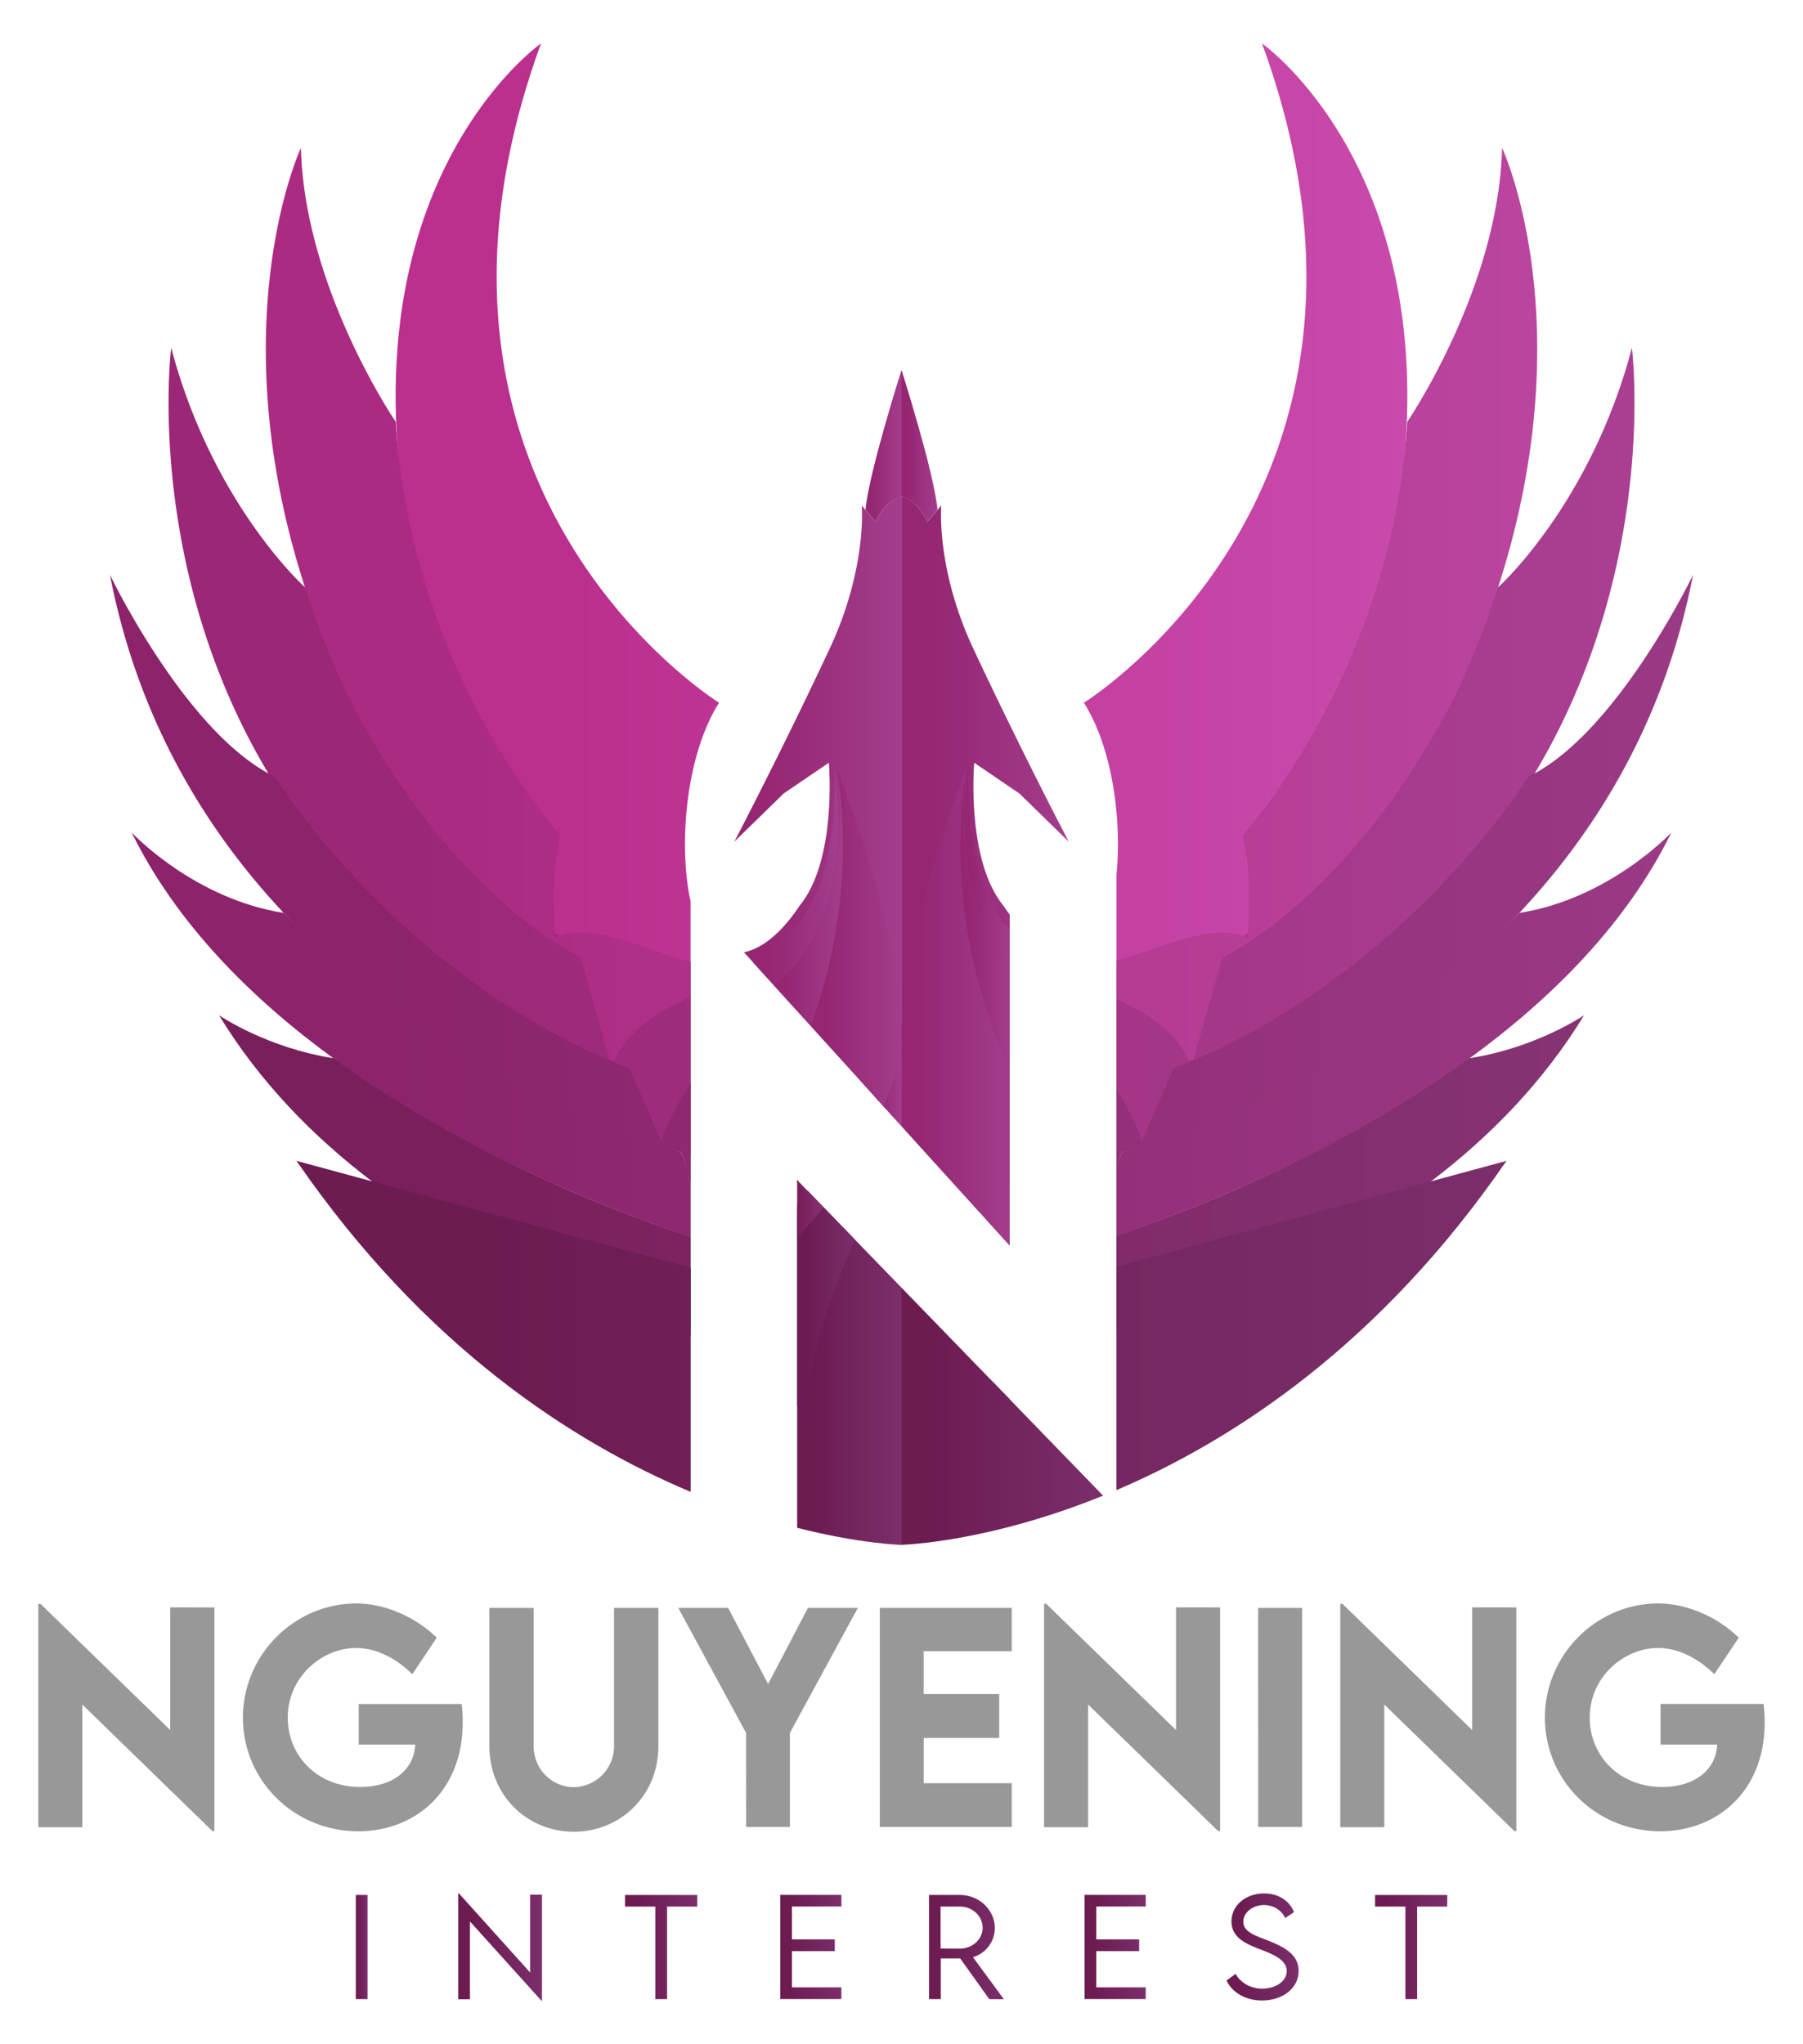
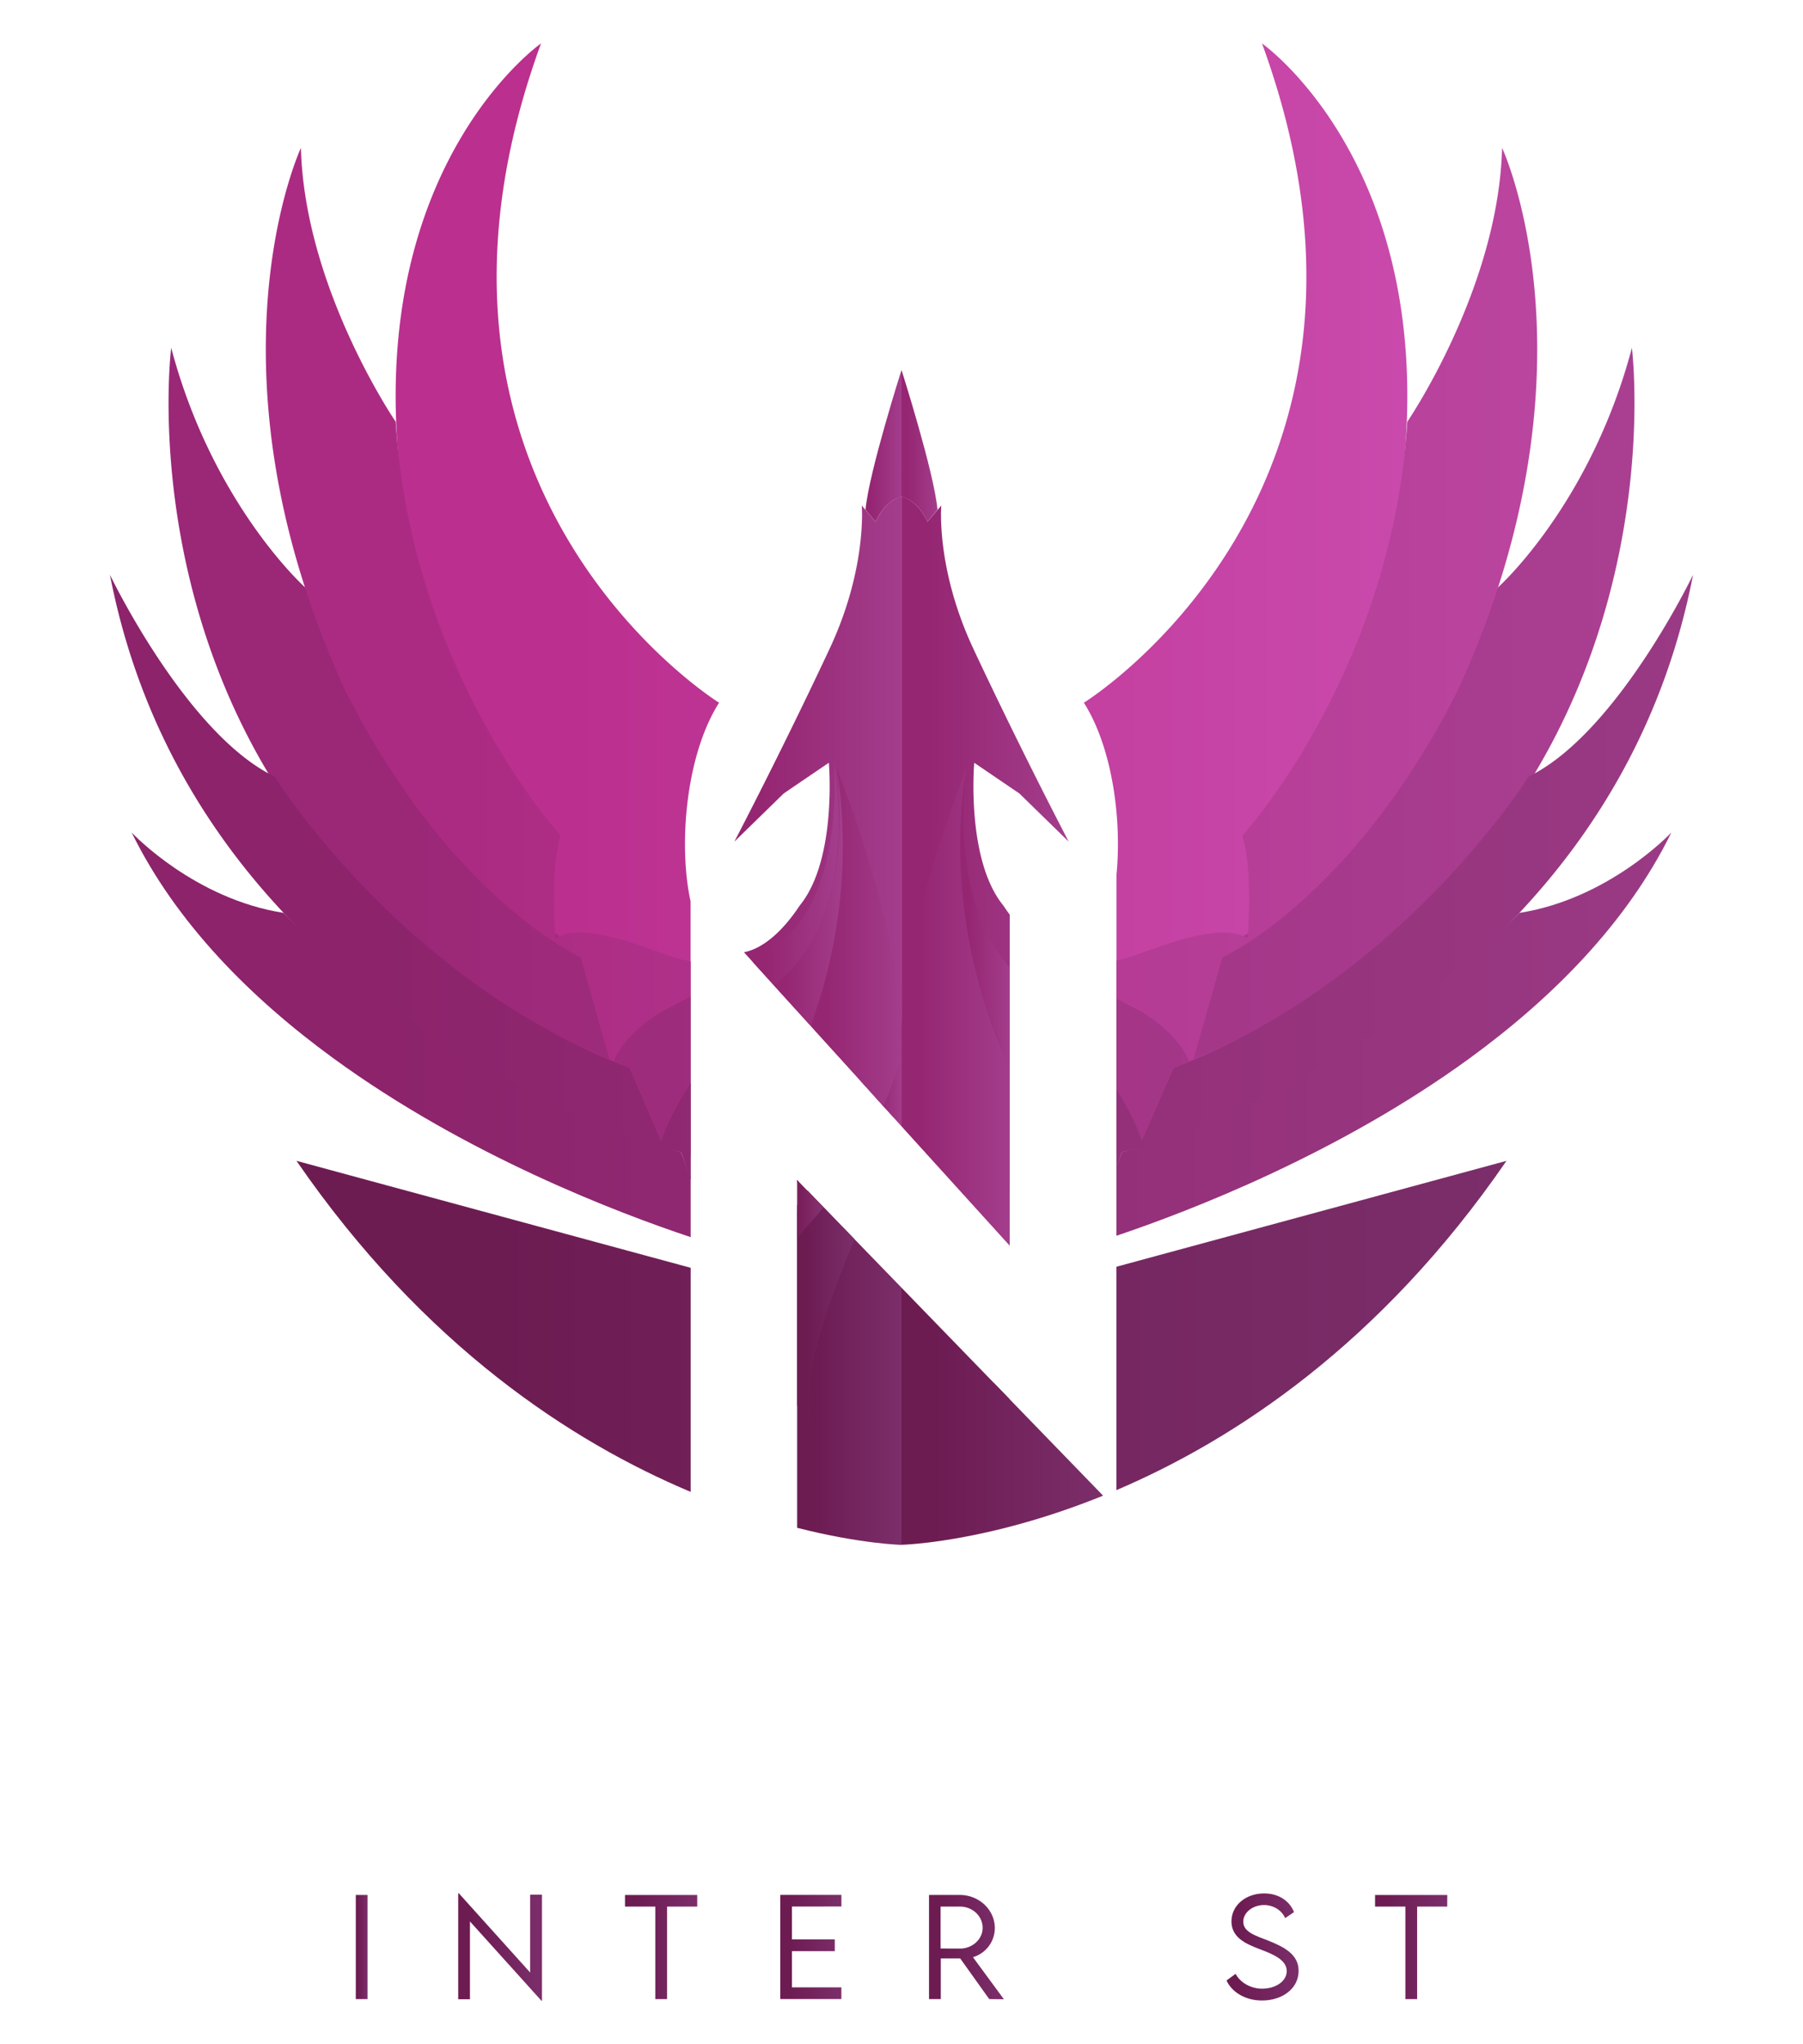
<svg xmlns="http://www.w3.org/2000/svg" xmlns:xlink="http://www.w3.org/1999/xlink" id="Layer_1" data-name="Layer 1" viewBox="0 0 1243.03 1409.2">
  <defs>
    <style>.cls-1{fill:url(#linear-gradient);}.cls-2{fill:url(#linear-gradient-2);}.cls-3{fill:url(#linear-gradient-3);}.cls-4{fill:url(#linear-gradient-4);}.cls-5{fill:url(#linear-gradient-5);}.cls-6{fill:url(#linear-gradient-6);}.cls-7{fill:url(#linear-gradient-7);}.cls-8{fill:url(#linear-gradient-8);}.cls-9{fill:url(#linear-gradient-9);}.cls-10{fill:url(#linear-gradient-10);}.cls-11{fill:url(#linear-gradient-11);}.cls-12{fill:url(#linear-gradient-12);}.cls-13{fill:url(#linear-gradient-13);}.cls-14{fill:url(#linear-gradient-14);}.cls-15{fill:url(#linear-gradient-15);}.cls-16{fill:url(#linear-gradient-16);}.cls-17{fill:url(#linear-gradient-17);}.cls-18{fill:url(#linear-gradient-18);}.cls-19{fill:url(#linear-gradient-19);}.cls-20{fill:url(#linear-gradient-20);}.cls-21{fill:url(#linear-gradient-21);}.cls-22{fill:url(#linear-gradient-22);}.cls-23{fill:url(#linear-gradient-23);}.cls-24{fill:url(#linear-gradient-24);}.cls-25{fill:url(#linear-gradient-25);}.cls-26{fill:url(#linear-gradient-26);}.cls-27{fill:url(#linear-gradient-27);}.cls-28{fill:#989898;}.cls-29{fill:url(#linear-gradient-28);}.cls-30{fill:url(#linear-gradient-29);}.cls-31{fill:url(#linear-gradient-30);}.cls-32{fill:url(#linear-gradient-31);}.cls-33{fill:url(#linear-gradient-32);}.cls-34{fill:url(#linear-gradient-33);}.cls-35{fill:url(#linear-gradient-34);}.cls-36{fill:url(#linear-gradient-35);}</style>
    <linearGradient id="linear-gradient" x1="621.52" y1="783.93" x2="696.1" y2="783.93" gradientUnits="userSpaceOnUse">
      <stop offset="0.16" stop-color="#952672" />
      <stop offset="1" stop-color="#a33d8c" />
    </linearGradient>
    <linearGradient id="linear-gradient-2" x1="621.52" y1="579.69" x2="736.73" y2="579.69" xlink:href="#linear-gradient" />
    <linearGradient id="linear-gradient-3" x1="621.52" y1="307.42" x2="646.33" y2="307.42" xlink:href="#linear-gradient" />
    <linearGradient id="linear-gradient-4" x1="664.83" y1="595.61" x2="696.1" y2="595.61" xlink:href="#linear-gradient" />
    <linearGradient id="linear-gradient-5" x1="662.03" y1="632.62" x2="696.1" y2="632.62" xlink:href="#linear-gradient" />
    <linearGradient id="linear-gradient-6" x1="683.75" y1="967.5" x2="696.03" y2="967.5" gradientUnits="userSpaceOnUse">
      <stop offset="0.16" stop-color="#6d1c52" />
      <stop offset="1" stop-color="#7b2e6a" />
    </linearGradient>
    <linearGradient id="linear-gradient-7" x1="621.37" y1="793.59" x2="696.1" y2="793.59" xlink:href="#linear-gradient" />
    <linearGradient id="linear-gradient-8" x1="621.37" y1="693.71" x2="696.1" y2="693.71" xlink:href="#linear-gradient" />
    <linearGradient id="linear-gradient-9" x1="593.47" y1="742.79" x2="621.52" y2="742.79" xlink:href="#linear-gradient" />
    <linearGradient id="linear-gradient-10" x1="272.79" y1="413.48" x2="970.24" y2="413.48" gradientUnits="userSpaceOnUse">
      <stop offset="0.16" stop-color="#bb2f8e" />
      <stop offset="1" stop-color="#c94aac" />
    </linearGradient>
    <linearGradient id="linear-gradient-11" x1="549.57" y1="814.37" x2="550.61" y2="814.37" gradientUnits="userSpaceOnUse">
      <stop offset="0.16" stop-color="#791f5b" />
      <stop offset="1" stop-color="#863374" />
    </linearGradient>
    <linearGradient id="linear-gradient-12" x1="506.31" y1="556.08" x2="621.52" y2="556.08" xlink:href="#linear-gradient" />
    <linearGradient id="linear-gradient-13" x1="596.7" y1="307.42" x2="621.52" y2="307.42" xlink:href="#linear-gradient" />
    <linearGradient id="linear-gradient-14" x1="116.21" y1="513.18" x2="1126.83" y2="513.18" gradientUnits="userSpaceOnUse">
      <stop offset="0.16" stop-color="#9b2777" />
      <stop offset="1" stop-color="#aa3f92" />
    </linearGradient>
    <linearGradient id="linear-gradient-15" x1="519.21" y1="601.9" x2="578.2" y2="601.9" xlink:href="#linear-gradient" />
    <linearGradient id="linear-gradient-16" x1="183.24" y1="419.03" x2="1059.79" y2="419.03" gradientUnits="userSpaceOnUse">
      <stop offset="0.16" stop-color="#ac2b82" />
      <stop offset="1" stop-color="#ba459f" />
    </linearGradient>
    <linearGradient id="linear-gradient-17" x1="75.8" y1="604.71" x2="1167.23" y2="604.71" gradientUnits="userSpaceOnUse">
      <stop offset="0.16" stop-color="#8c236b" />
      <stop offset="1" stop-color="#9a3a84" />
    </linearGradient>
    <linearGradient id="linear-gradient-18" x1="533.7" y1="618.38" x2="581.01" y2="618.38" xlink:href="#linear-gradient" />
    <linearGradient id="linear-gradient-19" x1="150.96" y1="810.26" x2="1092.08" y2="810.26" xlink:href="#linear-gradient-11" />
    <linearGradient id="linear-gradient-20" x1="621.52" y1="976.33" x2="760.53" y2="976.33" xlink:href="#linear-gradient-6" />
    <linearGradient id="linear-gradient-21" x1="204.4" y1="914.37" x2="1038.61" y2="914.37" xlink:href="#linear-gradient-6" />
    <linearGradient id="linear-gradient-22" x1="549.57" y1="942.87" x2="621.52" y2="942.87" xlink:href="#linear-gradient-6" />
    <linearGradient id="linear-gradient-23" x1="549.57" y1="901.32" x2="589.24" y2="901.32" xlink:href="#linear-gradient-6" />
    <linearGradient id="linear-gradient-24" x1="602.97" y1="752.46" x2="621.66" y2="752.46" xlink:href="#linear-gradient" />
    <linearGradient id="linear-gradient-25" x1="90.74" y1="713.37" x2="1152.29" y2="713.37" xlink:href="#linear-gradient-17" />
    <linearGradient id="linear-gradient-26" x1="549.57" y1="833.68" x2="567.77" y2="833.68" xlink:href="#linear-gradient-11" />
    <linearGradient id="linear-gradient-27" x1="558.93" y1="646.27" x2="621.66" y2="646.27" xlink:href="#linear-gradient" />
    <linearGradient id="linear-gradient-28" x1="245.29" y1="1342.25" x2="253.39" y2="1342.25" xlink:href="#linear-gradient-6" />
    <linearGradient id="linear-gradient-29" x1="315.94" y1="1342.25" x2="373.65" y2="1342.25" xlink:href="#linear-gradient-6" />
    <linearGradient id="linear-gradient-30" x1="430.89" y1="1342.25" x2="480.68" y2="1342.25" xlink:href="#linear-gradient-6" />
    <linearGradient id="linear-gradient-31" x1="537.92" y1="1342.25" x2="580.09" y2="1342.25" xlink:href="#linear-gradient-6" />
    <linearGradient id="linear-gradient-32" x1="640.37" y1="1342.25" x2="691.98" y2="1342.25" xlink:href="#linear-gradient-6" />
    <linearGradient id="linear-gradient-33" x1="747.71" y1="1342.25" x2="789.88" y2="1342.25" xlink:href="#linear-gradient-6" />
    <linearGradient id="linear-gradient-34" x1="845.61" y1="1342.2" x2="895.26" y2="1342.2" xlink:href="#linear-gradient-6" />
    <linearGradient id="linear-gradient-35" x1="947.96" y1="1342.25" x2="997.75" y2="1342.25" xlink:href="#linear-gradient-6" />
  </defs>
  <polygon class="cls-1" points="696.1 840.68 696.1 858.63 621.54 776.37 621.52 776.35 621.52 718.56 621.64 718.45 631.91 709.22 678.76 805.14 685.89 819.78 696.1 840.68" />
  <path class="cls-2" d="M670.78,446.63s28.35,61.15,66,133.57l-34-33.19-31.13-21.17s-5.81,66.77,20.14,98.51c1.42,2.14,2.86,4.22,4.35,6.2V817.07l-17.34-11.93-7.36-5L642.18,780l-20.62-14.15,0,0V342.31a14.84,14.84,0,0,1,4.32,1.72c.43.23.85.46,1.28.74,3.65,2.29,8.4,6.66,12.16,14.83a1,1,0,0,1,.06.15l9.57-11.25S645.11,391.45,670.78,446.63Z" />
  <path class="cls-3" d="M621.52,255.09s22.54,70.66,24.81,96.31l-7,8.36s-5.42-14.07-17.83-17.44Z" />
-   <path class="cls-4" d="M696.1,640.82V667c-.51-.55-1-1.15-1.55-1.76s-1-1.23-1.53-1.89a114.28,114.28,0,0,1-16.42-28.77c-.28-.72-.55-1.45-.85-2.19-9-23.68-14.92-58.6-7.66-108.16C668.09,524.23,661.45,603.32,696.1,640.82Z" />
  <path class="cls-5" d="M694.55,665.24c.53.61,1,1.21,1.55,1.76v68.28c-.94-2.21-1.87-4.48-2.83-6.84q-3.53-8.55-7.46-18.41c-27.06-67.64-25.15-132-22.09-162.21,0-.34.06-.7.1-1,.87-8.25,1.81-13.79,2.21-15.87a6.55,6.55,0,0,1,.13-.72.52.52,0,0,0,0-.17.08.08,0,0,0,0-.07c-5.22,46.64.81,79.74,9.55,102.44.27.74.55,1.47.85,2.19A114.28,114.28,0,0,0,693,663.35C693.53,664,694.06,664.62,694.55,665.24Z" />
  <path class="cls-6" d="M684.85,953,696,964.53C689.14,976.92,683.75,982,683.75,982,686.1,974.27,686.25,964.32,684.85,953Z" />
  <path class="cls-7" d="M696.1,834.7v23.93l-74.56-82.26,0,0,0,0,0-10.44-.1-36.9v-.42l0,.06s0,.07.11.15l.14.21.11.17v0c3.35,4.93,26.44,39,49.63,71,4.54,6.23,9.06,12.37,13.45,18.2.36.49.7,1,1,1.46C689.62,825,693,830,696.1,834.7Z" />
  <path class="cls-8" d="M693.27,728.44l2.83,6.11V857.4a178.3,178.3,0,0,0-12-14.7c-18.29-20.16-32.06-42.84-42-62.68a324.36,324.36,0,0,1-20.41-50.86v0l-.11-.38a.48.48,0,0,1,0-.15c-.06-.23-.1-.36-.1-.36q-.19-4.83-.13-9.8c0-2,.06-4.05.13-6.11C624.27,633.22,665,533,666.18,530a.52.52,0,0,1,0,.17l-.13.72c-.89,5.35-1.61,10.63-2.21,15.87,0,.34-.08.7-.1,1-10.31,94,24.74,170.23,24.74,170.23Z" />
  <polygon class="cls-9" points="621.52 718.56 621.52 776.35 621.5 776.31 615.64 769.86 608.98 762.52 602.97 755.88 593.47 745.38 611.12 709.22 621.39 718.45 621.52 718.56" />
  <path class="cls-10" d="M969.18,304.29a1,1,0,0,1,0,.38C964.09,380,940.5,472.54,884.91,584.61l-4.48,42-1,9.68-7.47,70-.08.77-5.14,48.1-93.22,39.08-3.78,1.57V602.88c3.65-37.09-2.53-86.93-22.49-118.44,0,0,235.66-145.76,122.8-454.5C870,29.94,982.25,108.51,969.18,304.29ZM373,29.94s-112.24,78.57-99.17,274.35a1.23,1.23,0,0,0,0,.38c5.07,75.28,28.66,167.87,84.25,279.94l4.48,42,1,9.68,7.47,70,.08.77,5.14,48.1,93.23,39.08,6.62,2.78V621.3c-8.28-37.18-3.86-99.73,19.64-136.86C495.82,484.44,260.16,338.68,373,29.94Z" />
  <polygon class="cls-11" points="549.57 813.48 550.61 814.54 549.57 815.26 549.57 813.48" />
  <path class="cls-12" d="M621.52,342.31V765.83l0,0-5.83,4L609,762.52l-6-6.64-9.5-10.5-34.54-38.09-.45-.49L533.8,679.58l-.1-.13-14.49-16-6.33-7c13.29-2.5,26.93-14.72,38.41-32.12,26-31.74,20.13-98.51,20.13-98.51L540.3,547l-34,33.19c37.59-72.42,65.94-133.57,65.94-133.57,25.67-55.18,21.87-98.13,21.87-98.13l9.57,11.25a.66.66,0,0,1,.07-.15c3.52-7.66,7.91-12,11.45-14.39a8,8,0,0,1,.7-.44,4.88,4.88,0,0,1,.64-.38,6.88,6.88,0,0,1,.64-.36,14.83,14.83,0,0,1,4.24-1.7Z" />
  <path class="cls-13" d="M621.52,255.09S599,325.75,596.7,351.4l7,8.36s5.42-14.07,17.83-17.44Z" />
  <path class="cls-14" d="M1058.09,533.12c-38,63.5-96.5,125.92-186.25,173.94q-12.51,6.68-25.84,13c-7.54,3.57-15.28,7.05-23.22,10.38-1,.44-2,.85-3,1.25-3.58,1.51-7.19,3-10.86,4.43l-21.83,50.46a.63.63,0,0,1,0-.13c-.45-1.34-4.61-13.26-17.38-33.31v-64.9l2.69,1.44,12.76,6.75.17.08,36.34-5.3,19.12-35.37,16.59-10.46,3-1.89,15-9.42,5.11-7.43,152.43-221.85s63.57-56.92,92.15-165C1125,239.81,1144.19,389.24,1058.09,533.12ZM457.89,696.41a.91.91,0,0,0-.17.08l-36.35-5.3-19.11-35.37-16.6-10.46-3-1.89-15-9.42-5.11-7.43L210.17,404.77s-63.56-56.92-92.14-165c0,0-19.18,149.43,66.92,293.31,38,63.5,96.49,125.92,186.24,173.94q12.51,6.68,25.85,13c7.53,3.57,15.27,7.05,23.21,10.38,1,.44,2,.85,3,1.25,3.58,1.51,7.19,3,10.86,4.43l21.83,50.46a.36.36,0,0,0,0-.13c.49-1.44,5.2-15,20.22-37.66V686.71c-1.91,1-3.76,2-5.54,2.95Z" />
  <path class="cls-15" d="M567.28,632.39q-.43,1.11-.84,2.19A114.27,114.27,0,0,1,550,663.35c-.51.66-1,1.29-1.52,1.89-.87,1-1.72,2-2.53,2.84-.49.51-.93,1-1.38,1.44a46.75,46.75,0,0,1-6.32,5.6c-1.51,1.49-3,3-4.46,4.46l-.1-.13-14.49-16c14.38-10.37,24.06-18.92,24.06-18.92,38.78-35.69,31.67-120.28,31.67-120.28C582.2,573.79,576.3,608.71,567.28,632.39Z" />
  <path class="cls-16" d="M1032.86,404.77a652.07,652.07,0,0,1-27.9,71.4C961.61,562,912.2,610.88,879.39,636.3c-22.13,17.16-36.7,23.65-36.7,23.65l-19.91,70.47-.06.21-1.55,5.47a21.24,21.24,0,0,0-1.31-4.3.21.21,0,0,0-.05-.13c-2.78-7-11-21.22-34.49-35.18l-.17-.08c-3.82-2.27-8.07-4.55-12.76-6.75-.87-.43-1.78-.85-2.69-1.25V662.18a98.86,98.86,0,0,0,11.9-3.33c24.53-8.61,56.8-21.34,75.77-13.49a23,23,0,0,1,2.74,1.31s.1-1.17.25-3.2c.76-10.78,2.63-46.09-3.86-67.41,0,0,97.56-106.26,112.66-271.39a1,1,0,0,0,0-.38c.43-4.48.79-9,1.07-13.54,0,0,62.86-91.91,65.35-188.79C1035.6,102,1091.82,222.26,1032.86,404.77ZM461.43,658.85c-24.53-8.61-56.8-21.34-75.77-13.49a22.87,22.87,0,0,0-2.73,1.31s-.11-1.17-.26-3.2c-.76-10.78-2.63-46.09,3.86-67.41,0,0-97.55-106.26-112.66-271.39a1.23,1.23,0,0,1,0-.38c-.43-4.48-.79-9-1.06-13.54,0,0-62.87-91.91-65.35-188.79,0,0-56.23,120.3,2.73,302.81a652.21,652.21,0,0,0,27.91,71.4C281.42,562,330.84,610.88,363.64,636.3,385.77,653.46,400.35,660,400.35,660l19.9,70.47.06.21,1.55,5.47a21,21,0,0,1,1.32-4.3.28.28,0,0,1,0-.13c2.78-7,11-21.22,34.5-35.18a.91.91,0,0,1,.17-.08c3.82-2.27,8.06-4.55,12.75-6.75,1.23-.6,2.5-1.19,3.8-1.76l1.74-.83V662.78A106.46,106.46,0,0,1,461.43,658.85Z" />
  <path class="cls-17" d="M1167.23,396.26c-19.2,99.07-65.44,175.22-119.75,233.08-.11.1-.53.57-1.3,1.35-55,58.18-118.11,97.69-169.76,123.28-58.73,31.12-102.94,40.27-102.94,40.27L769.7,805V751.21c13.28,21,17,33.8,17.38,35.22a.63.63,0,0,0,0,.13L809,736.1c3.67-1.38,7.32-2.82,10.91-4.3l2.86-1.17c7.94-3.33,15.7-6.88,23.28-10.59q13.37-6.52,25.92-13.75c117.38-67,181.88-170.95,181.88-170.95,1.44-.7,2.86-1.42,4.29-2.22C1117.09,500.84,1167.23,396.26,1167.23,396.26ZM455.91,786.56,434.08,736.1c-3.67-1.38-7.32-2.82-10.9-4.3-1-.39-1.91-.79-2.87-1.17-7.93-3.33-15.7-6.88-23.27-10.59q-13.38-6.52-25.93-13.75c-117.38-67-181.88-170.95-181.88-170.95-1.44-.7-2.86-1.42-4.28-2.22C125.94,500.84,75.8,396.26,75.8,396.26,95,495.33,141.24,571.48,195.56,629.34c.1.1.53.57,1.29,1.35C251.85,688.87,315,728.38,366.61,754c58.73,31.12,103,40.27,103,40.27l6.62,18.92V746.78c-15.62,23.7-19.82,38.14-20.22,39.65A.36.36,0,0,1,455.91,786.56Z" />
  <path class="cls-18" d="M558.48,706.8,533.8,679.58l-.1-.13c1.48-1.42,3-2.86,4.56-4.33a46.75,46.75,0,0,0,6.32-5.6c.45-.44.91-.93,1.38-1.44.81-.87,1.66-1.82,2.53-2.84.48-.62,1-1.23,1.52-1.89a114.27,114.27,0,0,0,16.43-28.77q.43-1.08.84-2.19c8.75-22.7,14.77-55.8,9.55-102.44a.17.17,0,0,0,0,.07.36.36,0,0,0,0,.17,7,7,0,0,1,.12.72c.41,2.08,1.34,7.62,2.21,15.87,0,.34.08.7.1,1C582.33,577.52,584.22,640.35,558.48,706.8Z" />
-   <path class="cls-19" d="M1092.08,699.91c-28.22,46.34-65.35,84-105.41,114.44-75.34,57.33-161,89.2-217,105.43V851.72c156.58-52.6,237.95-121.41,237.95-121.41,1.89-.23,3.76-.51,5.6-.81C1058.64,722.4,1091,700.61,1092.08,699.91ZM229.78,729.5C184.4,722.4,152,700.61,151,699.91c28.22,46.34,65.35,84,105.4,114.46C333,872.66,420.27,904.61,476.18,920.61V852.67C317.75,800,235.38,730.31,235.38,730.31,233.49,730.08,231.63,729.8,229.78,729.5Z" />
  <path class="cls-20" d="M696,964.53l64.5,66.56c-80.62,32.67-139,33.86-139,33.86V887.7L684.85,953Z" />
  <path class="cls-21" d="M1038.61,800.26c-86.93,126.44-188,192.51-268.91,227v-154l217-58.9Zm-834.21,0c88,127.92,190.43,194.06,271.78,228.22V874L256.36,814.37Z" />
  <path class="cls-22" d="M589.24,854.41l32.28,33.29V1065s-28-.57-71.95-11.75v-218l7.06-14.47,11.14,11.48Z" />
  <path class="cls-23" d="M559.29,982s-4.12-3.86-9.72-13.07V830.73q3.24-4.89,7-10.08l.1.13,11.14,11.48,21.47,22.15C570.06,899.22,551,954.56,559.29,982Z" />
  <path class="cls-24" d="M621.66,728.55V729l-.1,36.9,0,10.5,0,0,0,0-5.86-6.45L609,762.52l-6-6.64c9.55-13.81,16.55-24.17,18.29-26.72v0a1.2,1.2,0,0,0,.11-.17,2.33,2.33,0,0,0,.15-.21l.1-.15Z" />
  <path class="cls-25" d="M1152.29,573.9c-30.83,62.8-82.47,114.36-139,155.6C923.16,795.21,820.6,834.76,769.7,851.91V804.32l3.78-10.08C923,753.1,1033,644.15,1046.18,630.69c.77-.78,1.19-1.25,1.3-1.35l0,0C1108.73,619.73,1151,575.28,1152.29,573.9ZM196.85,630.69c-.76-.78-1.19-1.25-1.29-1.35l0,0c-61.23-9.59-103.47-54-104.79-55.42,30.83,62.8,82.47,114.36,139,155.6,91.81,67,196.58,106.77,246.4,123.34V811.91l-6.62-17.67C320,753.1,210,644.15,196.85,630.69Z" />
  <path class="cls-26" d="M567.77,832.26q-4.23,5.31-8.89,10.44c-3.35,3.69-6.45,7.43-9.31,11.18v-40.4l1,1.06,5.92,6.11.1.13Z" />
  <path class="cls-27" d="M621.64,718.45c.05,3.31,0,6.58-.12,9.8a3.73,3.73,0,0,0-.11.36.48.48,0,0,1,0,.15c0,.11-.07.24-.11.38v0A303.71,303.71,0,0,1,609,762.52l-6-6.64-9.5-10.5-34.54-38.09c9-24.17,28.41-86.44,20.38-159.47,0-.34-.06-.7-.1-1-.6-5.24-1.32-10.52-2.21-15.87l-.12-.72a.36.36,0,0,1,0-.17c1.21,2.93,41.91,103.2,44.67,182.32C621.58,714.4,621.64,716.43,621.64,718.45Z" />
-   <path class="cls-28" d="M147.8,1108.12v154.17h-1.4l-89.64-87.2v84.57H26.41v-154h1.5l89.45,87v-84.57ZM319,1187.45c0,47.39-32.69,75-72,75-44.49,0-79.53-35.21-79.53-78.3s35.22-78.77,78.4-78.77c19.58.19,40.46,9.18,55.26,23.6l-16.86,25.2c-11.8-11.52-25.29-18.08-38.77-18.08-23.42,0-47.12,19.86-47.12,48.05,0,26.23,20.42,47.77,49.93,47.77,21.54,0,37-11,38-29.22h-39v-28h71A120,120,0,0,1,319,1187.45Zm18.36,16.2v-95.16h30.54v95.07c0,16.48,13,28.47,27.63,28.47a28.21,28.21,0,0,0,27.82-28.47v-95.07H453.9v95.16c0,34.19-26.13,59.1-58.26,59.1S337.38,1237.84,337.38,1203.65Zm177-9-46.74-86.17H502l27.54,52.45L557,1108.49H591.4l-46.83,86.17v64.82H514.41Zm122.42-56.29v29.5h52.08v30.26H636.83v31.19h60.7v30.16h-91v-151h91v29.88Zm204.38-30.25v154.17H839.8l-89.63-87.2v84.57H719.82v-154h1.5l89.45,87v-84.57Zm26.23.37h30.34v151H867.44Zm178-.37v154.17H1044l-89.63-87.2v84.57H924v-154h1.5l89.45,87v-84.57Zm171.22,79.33c0,47.39-32.69,75-72,75-44.49,0-79.52-35.21-79.52-78.3s35.22-78.77,78.4-78.77c19.57.19,40.46,9.18,55.26,23.6l-16.86,25.2c-11.8-11.52-25.29-18.08-38.78-18.08-23.41,0-47.11,19.86-47.11,48.05,0,26.23,20.42,47.77,49.92,47.77,21.55,0,37-11,38-29.22h-39.06v-28h71A120,120,0,0,1,1216.62,1187.45Z" />
  <path class="cls-29" d="M245.29,1306.35h8.1v71.79h-8.1Z" />
  <path class="cls-30" d="M373.65,1306.18v73.07h-.4L324,1324.61v53.62h-8.1v-73h.44l49.17,54.6v-53.66Z" />
  <path class="cls-31" d="M480.68,1314.37h-20.8v63.77h-8.1v-63.77H430.89v-8h49.79Z" />
  <path class="cls-32" d="M546,1314.32V1337h29.52v8.1H546v24.94h34.06v8.06H537.92v-71.79h42.17v8Z" />
  <path class="cls-33" d="M682,1378.14l-20-28h-13.4v28h-8.11l0-71.79h21.19c13.32,0,24.18,10.25,24.18,22.89a21,21,0,0,1-15.09,20l21.33,29Zm-20.13-34.82c8.55,0,15.59-6.51,15.59-14.25,0-8.29-7.13-14.7-15.59-14.7H648.47v28.9Z" />
-   <path class="cls-34" d="M755.81,1314.32V1337h29.53v8.1H755.81v24.94h34.07v8.06H747.71v-71.79h42.17v8Z" />
  <path class="cls-35" d="M845.61,1365.31l6.23-4.58c3.26,6.14,10.6,10.24,18.22,10.24,9.39,0,17.05-5.08,17.05-12.16,0-8.06-10.28-11.93-19.46-15.4-8.82-3.43-18.66-7.75-18.66-18.84s9.93-19.28,22.54-19.28c10.64,0,17.9,5.83,20.57,12.91l-6.1,4.1c-2.32-5.39-8.1-9-14.56-9-7.71,0-14.3,5.07-14.3,11.49,0,6.94,7.89,9.48,17.15,13,10.77,4.37,21,9.36,21,20.89,0,12.38-11.44,20.44-25.25,20.44C858.21,1379.12,849,1373,845.61,1365.31Z" />
  <path class="cls-36" d="M997.75,1314.37H977v63.77h-8.1v-63.77H948v-8h49.79Z" />
</svg>